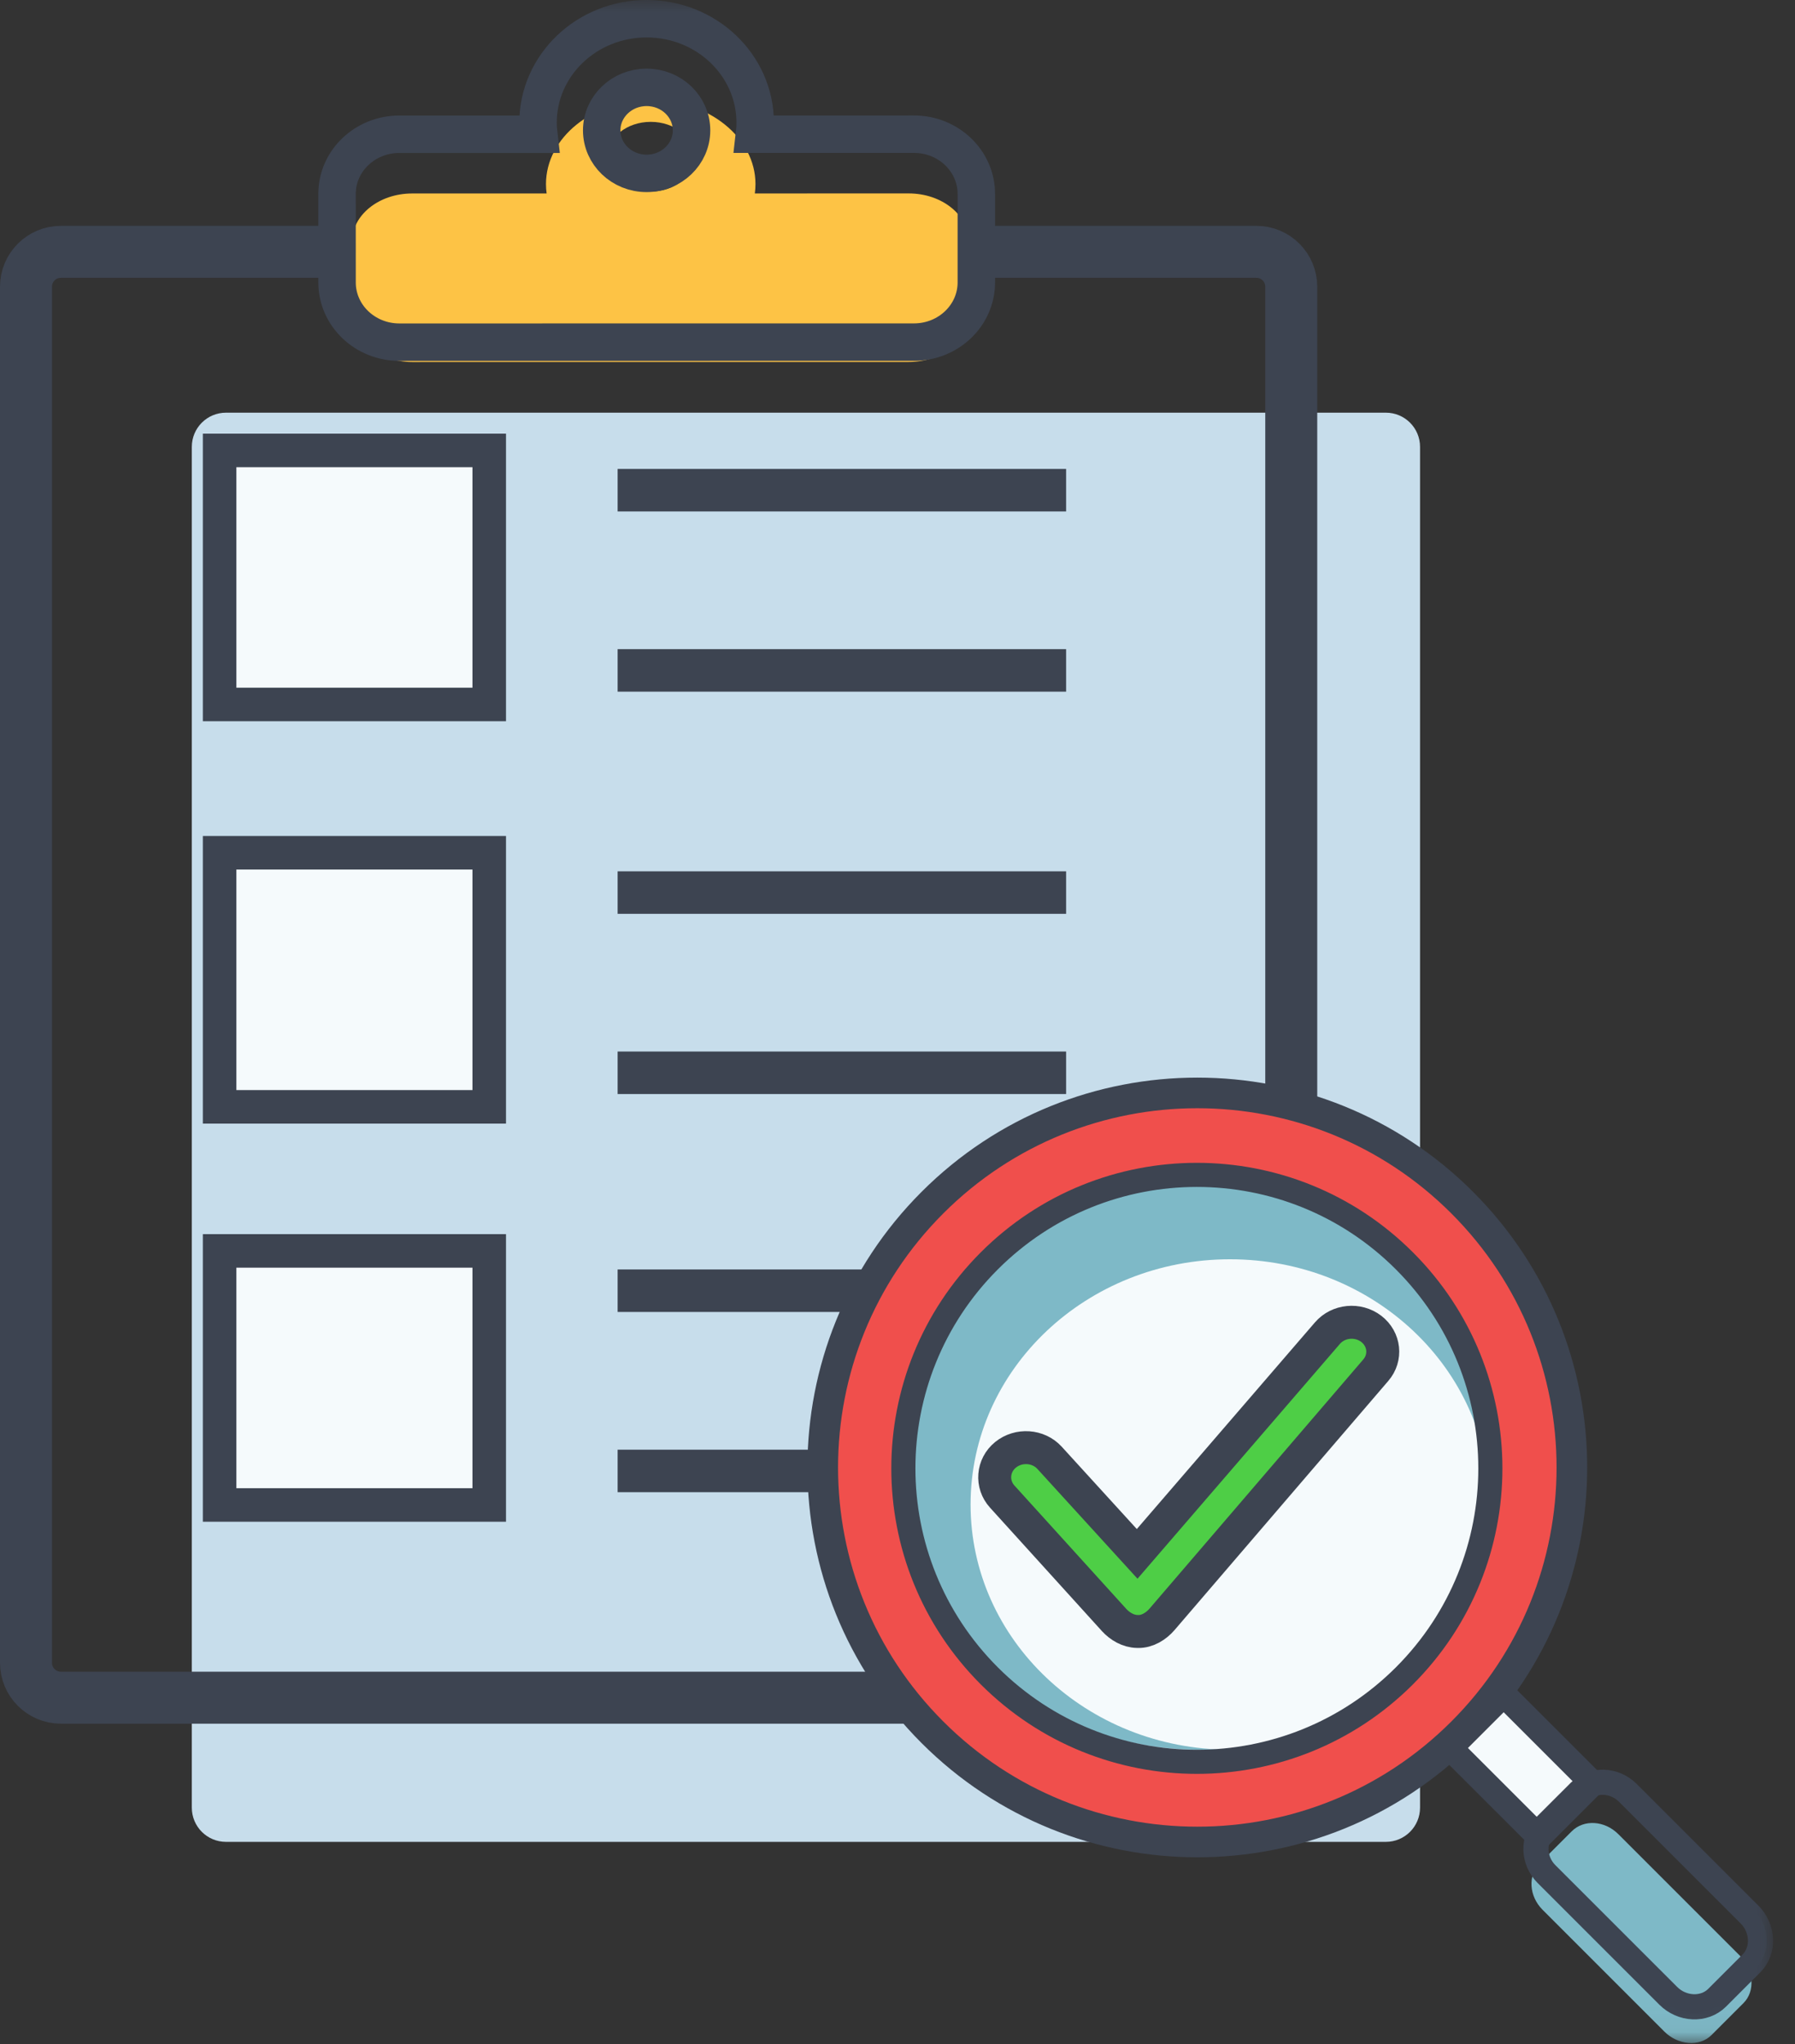
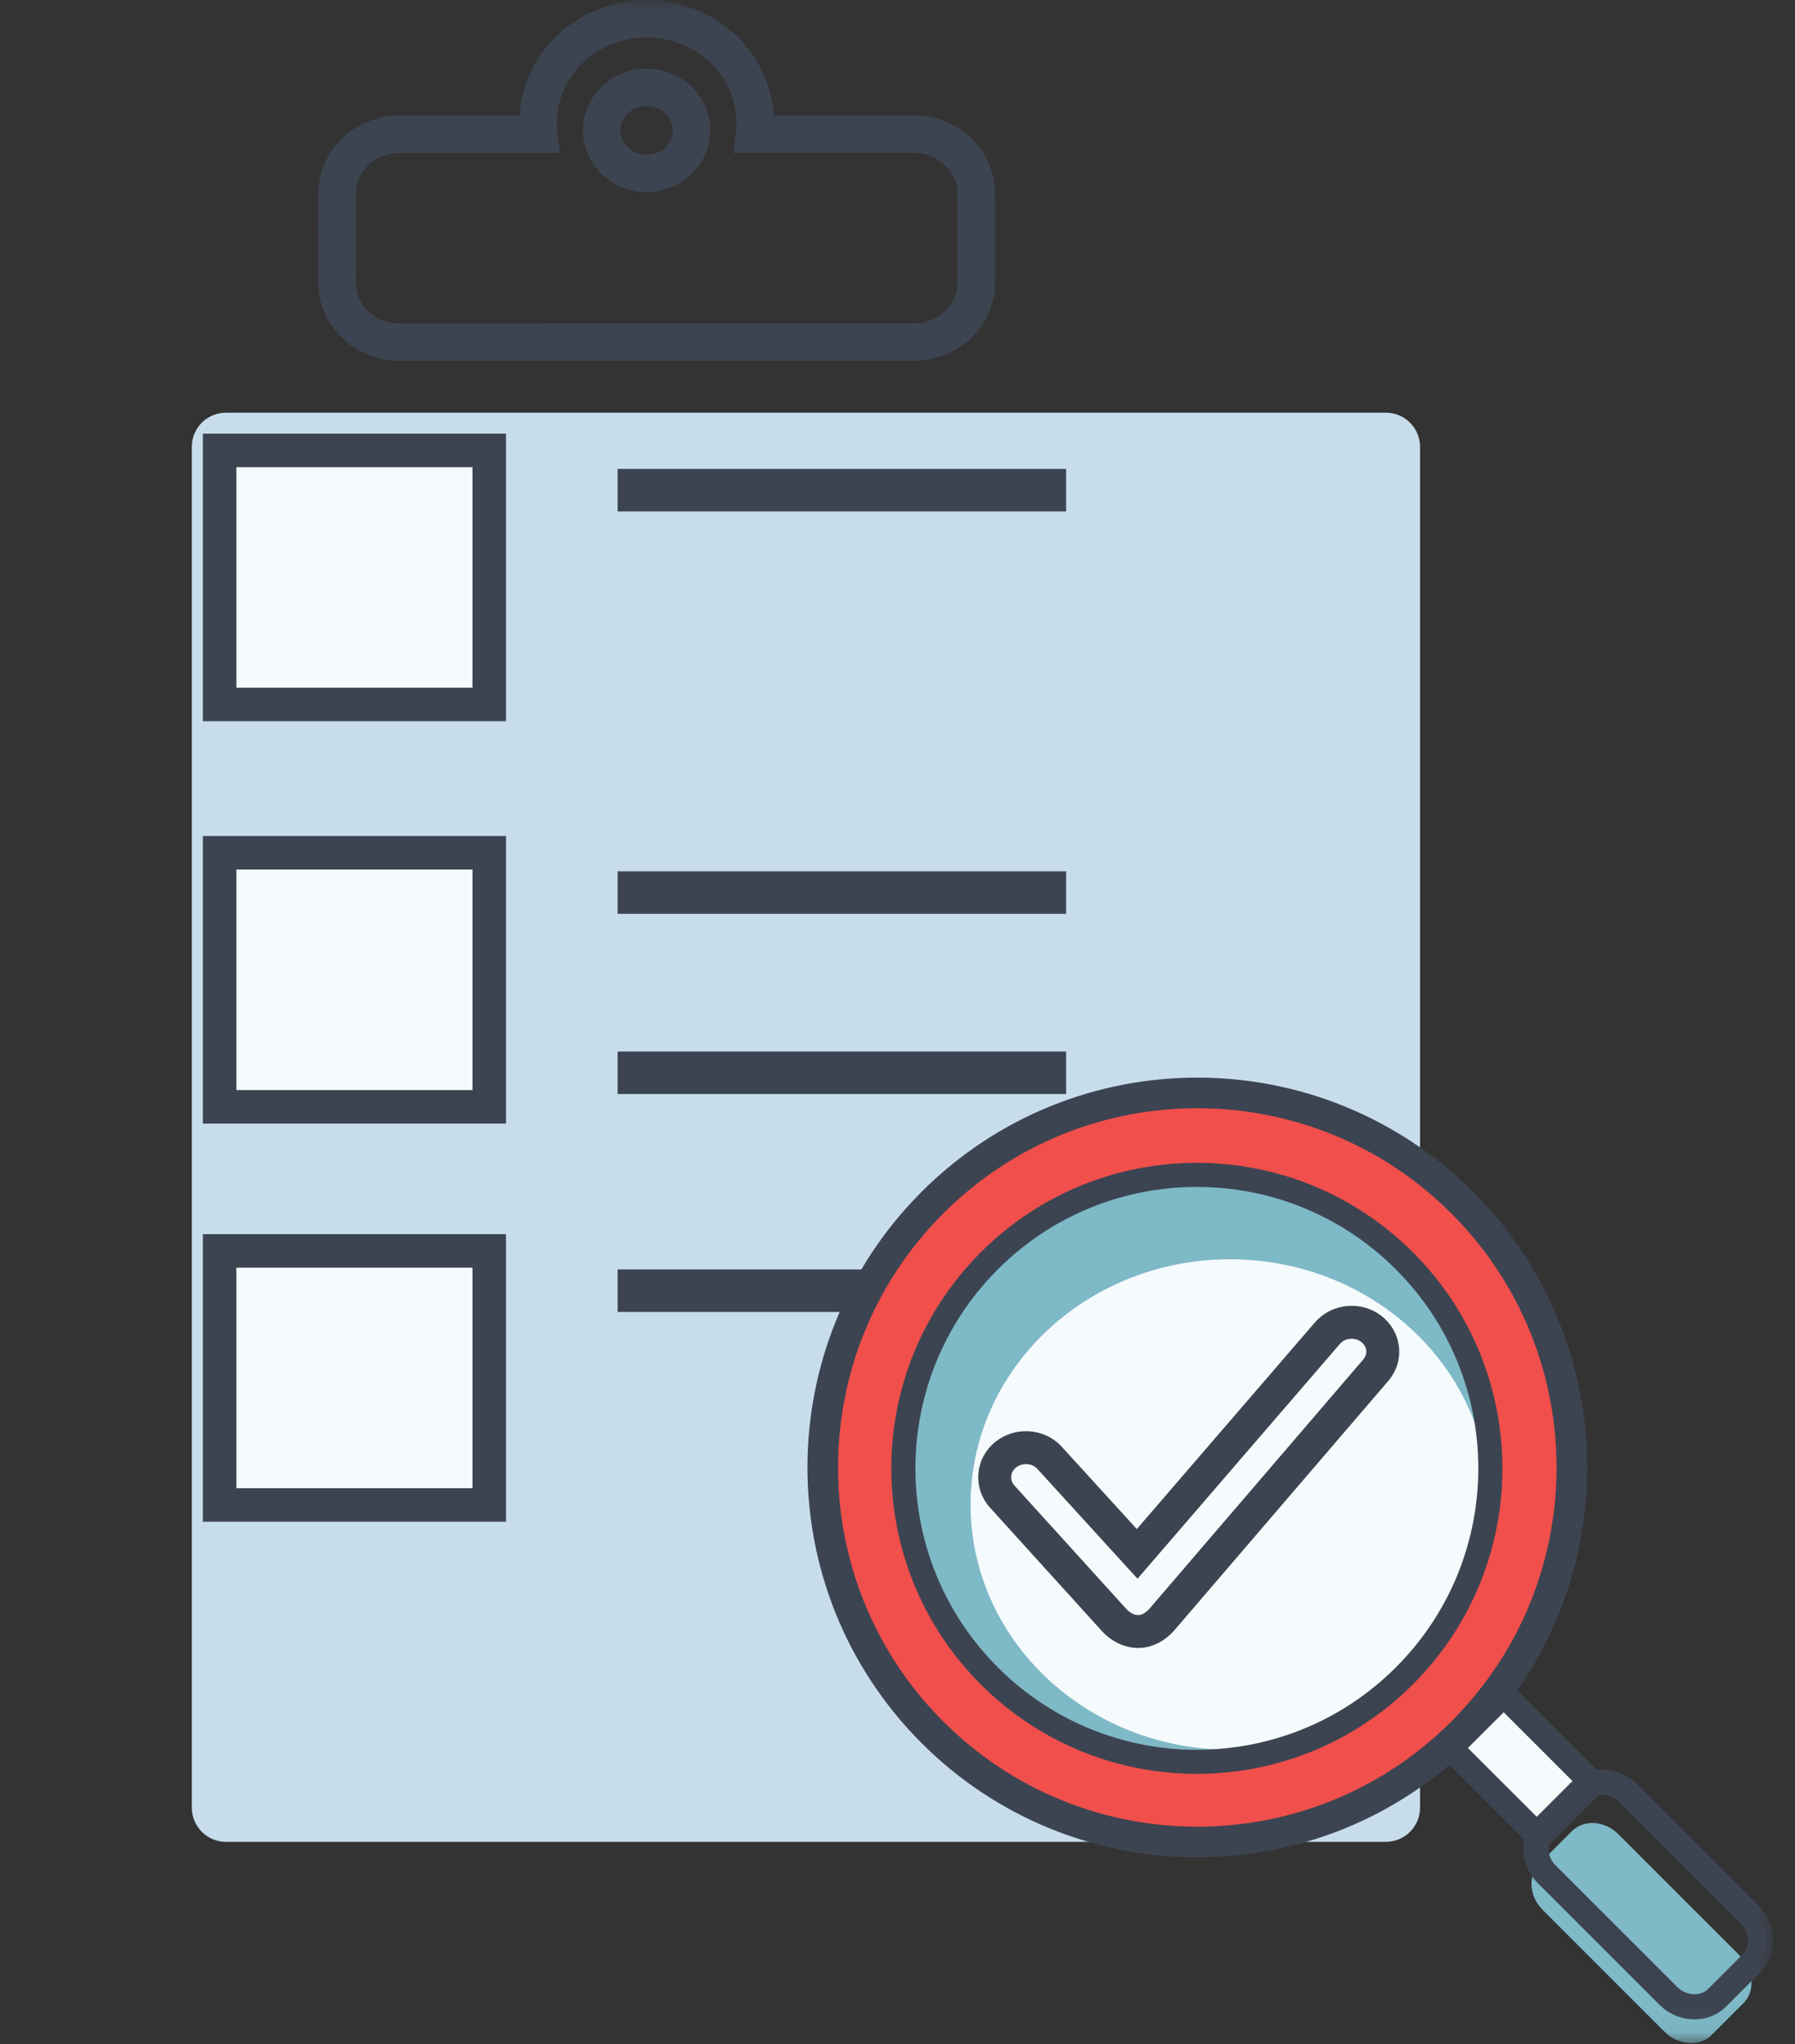
<svg xmlns="http://www.w3.org/2000/svg" xmlns:xlink="http://www.w3.org/1999/xlink" width="72px" height="82px" viewBox="0 0 72 82" version="1.1">
  <rect x="0" y="0" width="72" height="82" fill="#333333" stroke="none" />
  <title>onboarding-icon</title>
  <defs>
    <polygon id="path-1" points="0 81.955 71.121 81.955 71.121 -1.84741111e-13 0 -1.84741111e-13" />
  </defs>
  <g id="Page-1" stroke="none" stroke-width="1" fill="none" fill-rule="evenodd">
    <g id="Client-Experience-Page-Copy" transform="translate(-1021, -968)">
      <g id="Group-32" transform="translate(1021, 968)">
        <path d="M9.065,73.885 L55.588,73.885 C56.346,73.885 56.96,73.271 56.96,72.513 L56.96,17.925 C56.96,17.168 56.346,16.554 55.588,16.554 L9.065,16.554 C8.307,16.554 7.694,17.168 7.694,17.925 L7.694,72.513 C7.694,73.271 8.307,73.885 9.065,73.885" id="Fill-1" fill="#C7DDEB" />
-         <path d="M2.443,68.102 L50.394,68.102 C51.167,68.102 51.794,67.475 51.794,66.702 L51.794,11.502 C51.794,10.728 51.167,10.102 50.394,10.102 L2.443,10.102 C1.669,10.102 1.043,10.728 1.043,11.502 L1.043,66.702 C1.043,67.475 1.669,68.102 2.443,68.102 Z" id="Stroke-3" stroke="#3D4451" stroke-width="2.085" />
        <mask id="mask-2" fill="white">
          <use xlink:href="#path-1" />
        </mask>
        <g id="Clip-6" />
        <polygon id="Fill-5" fill="#F5FAFC" mask="url(#mask-2)" points="8.809 28.259 19.624 28.259 19.624 18.068 8.809 18.068" />
        <polygon id="Stroke-7" stroke="#3D4451" stroke-width="1.345" mask="url(#mask-2)" points="8.809 28.259 19.624 28.259 19.624 18.068 8.809 18.068" />
        <line x1="24.774" y1="19.664" x2="42.763" y2="19.664" id="Stroke-8" stroke="#3D4451" stroke-width="1.705" mask="url(#mask-2)" />
-         <line x1="24.774" y1="26.893" x2="42.763" y2="26.893" id="Stroke-9" stroke="#3D4451" stroke-width="1.705" mask="url(#mask-2)" />
        <polygon id="Fill-10" fill="#F5FAFC" mask="url(#mask-2)" points="8.809 44.4 19.624 44.4 19.624 34.208 8.809 34.208" />
        <polygon id="Stroke-11" stroke="#3D4451" stroke-width="1.345" mask="url(#mask-2)" points="8.809 44.4 19.624 44.4 19.624 34.208 8.809 34.208" />
        <line x1="24.774" y1="35.805" x2="42.763" y2="35.805" id="Stroke-12" stroke="#3D4451" stroke-width="1.705" mask="url(#mask-2)" />
        <line x1="24.774" y1="43.034" x2="42.763" y2="43.034" id="Stroke-13" stroke="#3D4451" stroke-width="1.705" mask="url(#mask-2)" />
        <polygon id="Fill-14" fill="#F5FAFC" mask="url(#mask-2)" points="8.809 60.371 19.624 60.371 19.624 50.179 8.809 50.179" />
        <polygon id="Stroke-15" stroke="#3D4451" stroke-width="1.345" mask="url(#mask-2)" points="8.809 60.371 19.624 60.371 19.624 50.179 8.809 50.179" />
        <line x1="24.774" y1="51.776" x2="42.763" y2="51.776" id="Stroke-16" stroke="#3D4451" stroke-width="1.705" mask="url(#mask-2)" />
-         <line x1="24.774" y1="59.006" x2="42.763" y2="59.006" id="Stroke-17" stroke="#3D4451" stroke-width="1.705" mask="url(#mask-2)" />
        <path d="M36.207,58.669 C36.207,52.309 41.513,47.153 48.06,47.153 C54.605,47.153 59.913,52.309 59.913,58.669 C59.913,65.03 54.605,70.186 48.06,70.186 C41.513,70.186 36.207,65.03 36.207,58.669" id="Fill-18" fill="#7EB9C7" mask="url(#mask-2)" />
        <path d="M38.931,60.351 C38.931,54.919 43.59,50.515 49.338,50.515 C55.085,50.515 59.745,54.919 59.745,60.351 C59.745,65.783 55.085,70.187 49.338,70.187 C43.59,70.187 38.931,65.783 38.931,60.351" id="Fill-19" fill="#F5FAFC" mask="url(#mask-2)" />
        <path d="M56.332,67.227 C51.734,71.823 44.281,71.823 39.683,67.227 C35.086,62.629 35.086,55.175 39.683,50.578 C44.281,45.98 51.735,45.98 56.332,50.578 C60.93,55.175 60.93,62.629 56.332,67.227 M58.632,48.278 C52.764,42.41 43.251,42.411 37.384,48.278 C31.516,54.146 31.516,63.658 37.384,69.525 C43.251,75.393 52.764,75.393 58.632,69.525 C64.499,63.658 64.499,54.146 58.632,48.278" id="Fill-20" fill="#F04F4C" mask="url(#mask-2)" />
        <path d="M56.332,67.227 C51.734,71.823 44.281,71.823 39.683,67.227 C35.086,62.629 35.086,55.175 39.683,50.578 C44.281,45.98 51.735,45.98 56.332,50.578 C60.93,55.175 60.93,62.629 56.332,67.227 Z M58.632,48.278 C52.764,42.41 43.251,42.411 37.384,48.278 C31.516,54.146 31.516,63.658 37.384,69.525 C43.251,75.393 52.764,75.393 58.632,69.525 C64.499,63.658 64.499,54.146 58.632,48.278 Z" id="Stroke-21" stroke="#3D4451" stroke-width="0.967" mask="url(#mask-2)" />
        <path d="M69.795,78.458 C70.342,79.005 70.419,79.867 69.935,80.351 L68.651,81.635 C68.168,82.118 67.306,82.041 66.759,81.495 L61.876,76.611 C61.329,76.064 61.277,75.228 61.761,74.745 L63.045,73.461 C63.529,72.976 64.365,73.027 64.912,73.575 L69.795,78.458 Z" id="Fill-22" fill="#7EB9C7" mask="url(#mask-2)" />
        <path d="M37.402,69.49 C31.535,63.623 31.535,54.11 37.402,48.242 C43.269,42.375 52.782,42.375 58.65,48.242 C64.517,54.11 64.517,63.623 58.65,69.49 C52.782,75.357 43.269,75.357 37.402,69.49 Z" id="Stroke-23" stroke="#3D4451" stroke-width="1.228" mask="url(#mask-2)" />
        <polygon id="Fill-24" fill="#F5FAFC" mask="url(#mask-2)" points="63.882 71.54 61.735 73.687 58.167 70.12 60.314 67.972" />
        <polygon id="Stroke-25" stroke="#3D4451" stroke-width="1.009" mask="url(#mask-2)" points="63.882 71.54 61.735 73.687 58.167 70.12 60.314 67.972" />
        <path d="M70.178,76.802 C70.725,77.35 70.773,78.241 70.253,78.76 L68.875,80.139 C68.355,80.658 67.465,80.61 66.918,80.062 L62.035,75.18 C61.487,74.632 61.465,73.768 61.984,73.248 L63.363,71.87 C63.883,71.35 64.748,71.372 65.295,71.919 L70.178,76.802 Z" id="Stroke-26" stroke="#3D4451" stroke-width="0.5" mask="url(#mask-2)" />
        <path d="M70.178,76.802 C70.725,77.35 70.773,78.241 70.253,78.76 L68.875,80.139 C68.355,80.658 67.465,80.61 66.918,80.062 L62.035,75.18 C61.487,74.632 61.465,73.768 61.984,73.248 L63.363,71.87 C63.883,71.35 64.748,71.372 65.295,71.919 L70.178,76.802 Z" id="Stroke-27" stroke="#3D4451" stroke-width="1.009" mask="url(#mask-2)" />
-         <path d="M45.615,65.445 C45.259,65.439 44.923,65.242 44.69,64.987 L40.201,60.035 C39.751,59.541 39.81,58.783 40.334,58.358 C40.858,57.934 41.647,57.985 42.098,58.478 L45.613,62.333 L53.245,53.478 C53.68,52.973 54.467,52.895 55.004,53.306 C55.539,53.718 55.62,54.46 55.184,54.965 L46.608,64.962 C46.374,65.233 46.024,65.453 45.654,65.446 C45.641,65.446 45.628,65.446 45.615,65.445" id="Fill-28" fill="#4ECE46" mask="url(#mask-2)" />
        <path d="M45.615,65.445 C45.259,65.439 44.923,65.242 44.69,64.987 L40.201,60.035 C39.751,59.541 39.81,58.783 40.334,58.358 C40.858,57.934 41.647,57.985 42.098,58.478 L45.613,62.333 L53.245,53.478 C53.68,52.973 54.467,52.895 55.004,53.306 C55.539,53.718 55.62,54.46 55.184,54.965 L46.608,64.962 C46.374,65.233 46.024,65.453 45.654,65.446 C45.641,65.446 45.628,65.446 45.615,65.445 Z" id="Stroke-29" stroke="#3D4451" stroke-width="1.322" mask="url(#mask-2)" />
-         <path d="M26.102,7.686 C25.141,7.686 24.363,7.059 24.363,6.287 C24.363,5.514 25.141,4.888 26.102,4.888 C27.062,4.888 27.841,5.514 27.841,6.287 C27.841,7.059 27.062,7.686 26.102,7.686 M36.45,7.759 L30.277,7.76 C30.294,7.637 30.303,7.511 30.303,7.385 C30.303,5.518 28.422,4.004 26.102,4.005 C23.781,4.005 21.9,5.518 21.9,7.385 C21.9,7.513 21.909,7.638 21.926,7.76 L16.531,7.761 C15.199,7.761 14.119,8.631 14.119,9.702 L14.12,12.581 C14.12,13.653 15.2,14.522 16.532,14.522 L36.451,14.52 C37.783,14.52 38.863,13.65 38.862,12.579 L38.862,9.699 C38.862,8.628 37.783,7.759 36.45,7.759" id="Fill-30" fill="#FDC345" mask="url(#mask-2)" />
        <path d="M25.937,6.955 C24.942,6.956 24.135,6.183 24.135,5.23 C24.135,4.277 24.942,3.504 25.937,3.504 C26.932,3.504 27.739,4.277 27.739,5.23 C27.739,6.183 26.932,6.955 25.937,6.955 Z M36.662,5.383 L30.264,5.384 C30.282,5.231 30.291,5.077 30.291,4.921 C30.291,2.618 28.342,0.751 25.936,0.751 C23.531,0.751 21.582,2.619 21.582,4.922 C21.582,5.078 21.592,5.233 21.61,5.385 L16.019,5.385 C14.638,5.385 13.519,6.457 13.519,7.779 L13.52,11.332 C13.52,12.654 14.639,13.726 16.019,13.726 L36.662,13.724 C38.043,13.723 39.162,12.651 39.162,11.329 L39.162,7.777 C39.161,6.455 38.042,5.383 36.662,5.383 Z" id="Stroke-31" stroke="#3D4451" stroke-width="1.502" mask="url(#mask-2)" />
      </g>
    </g>
  </g>
</svg>